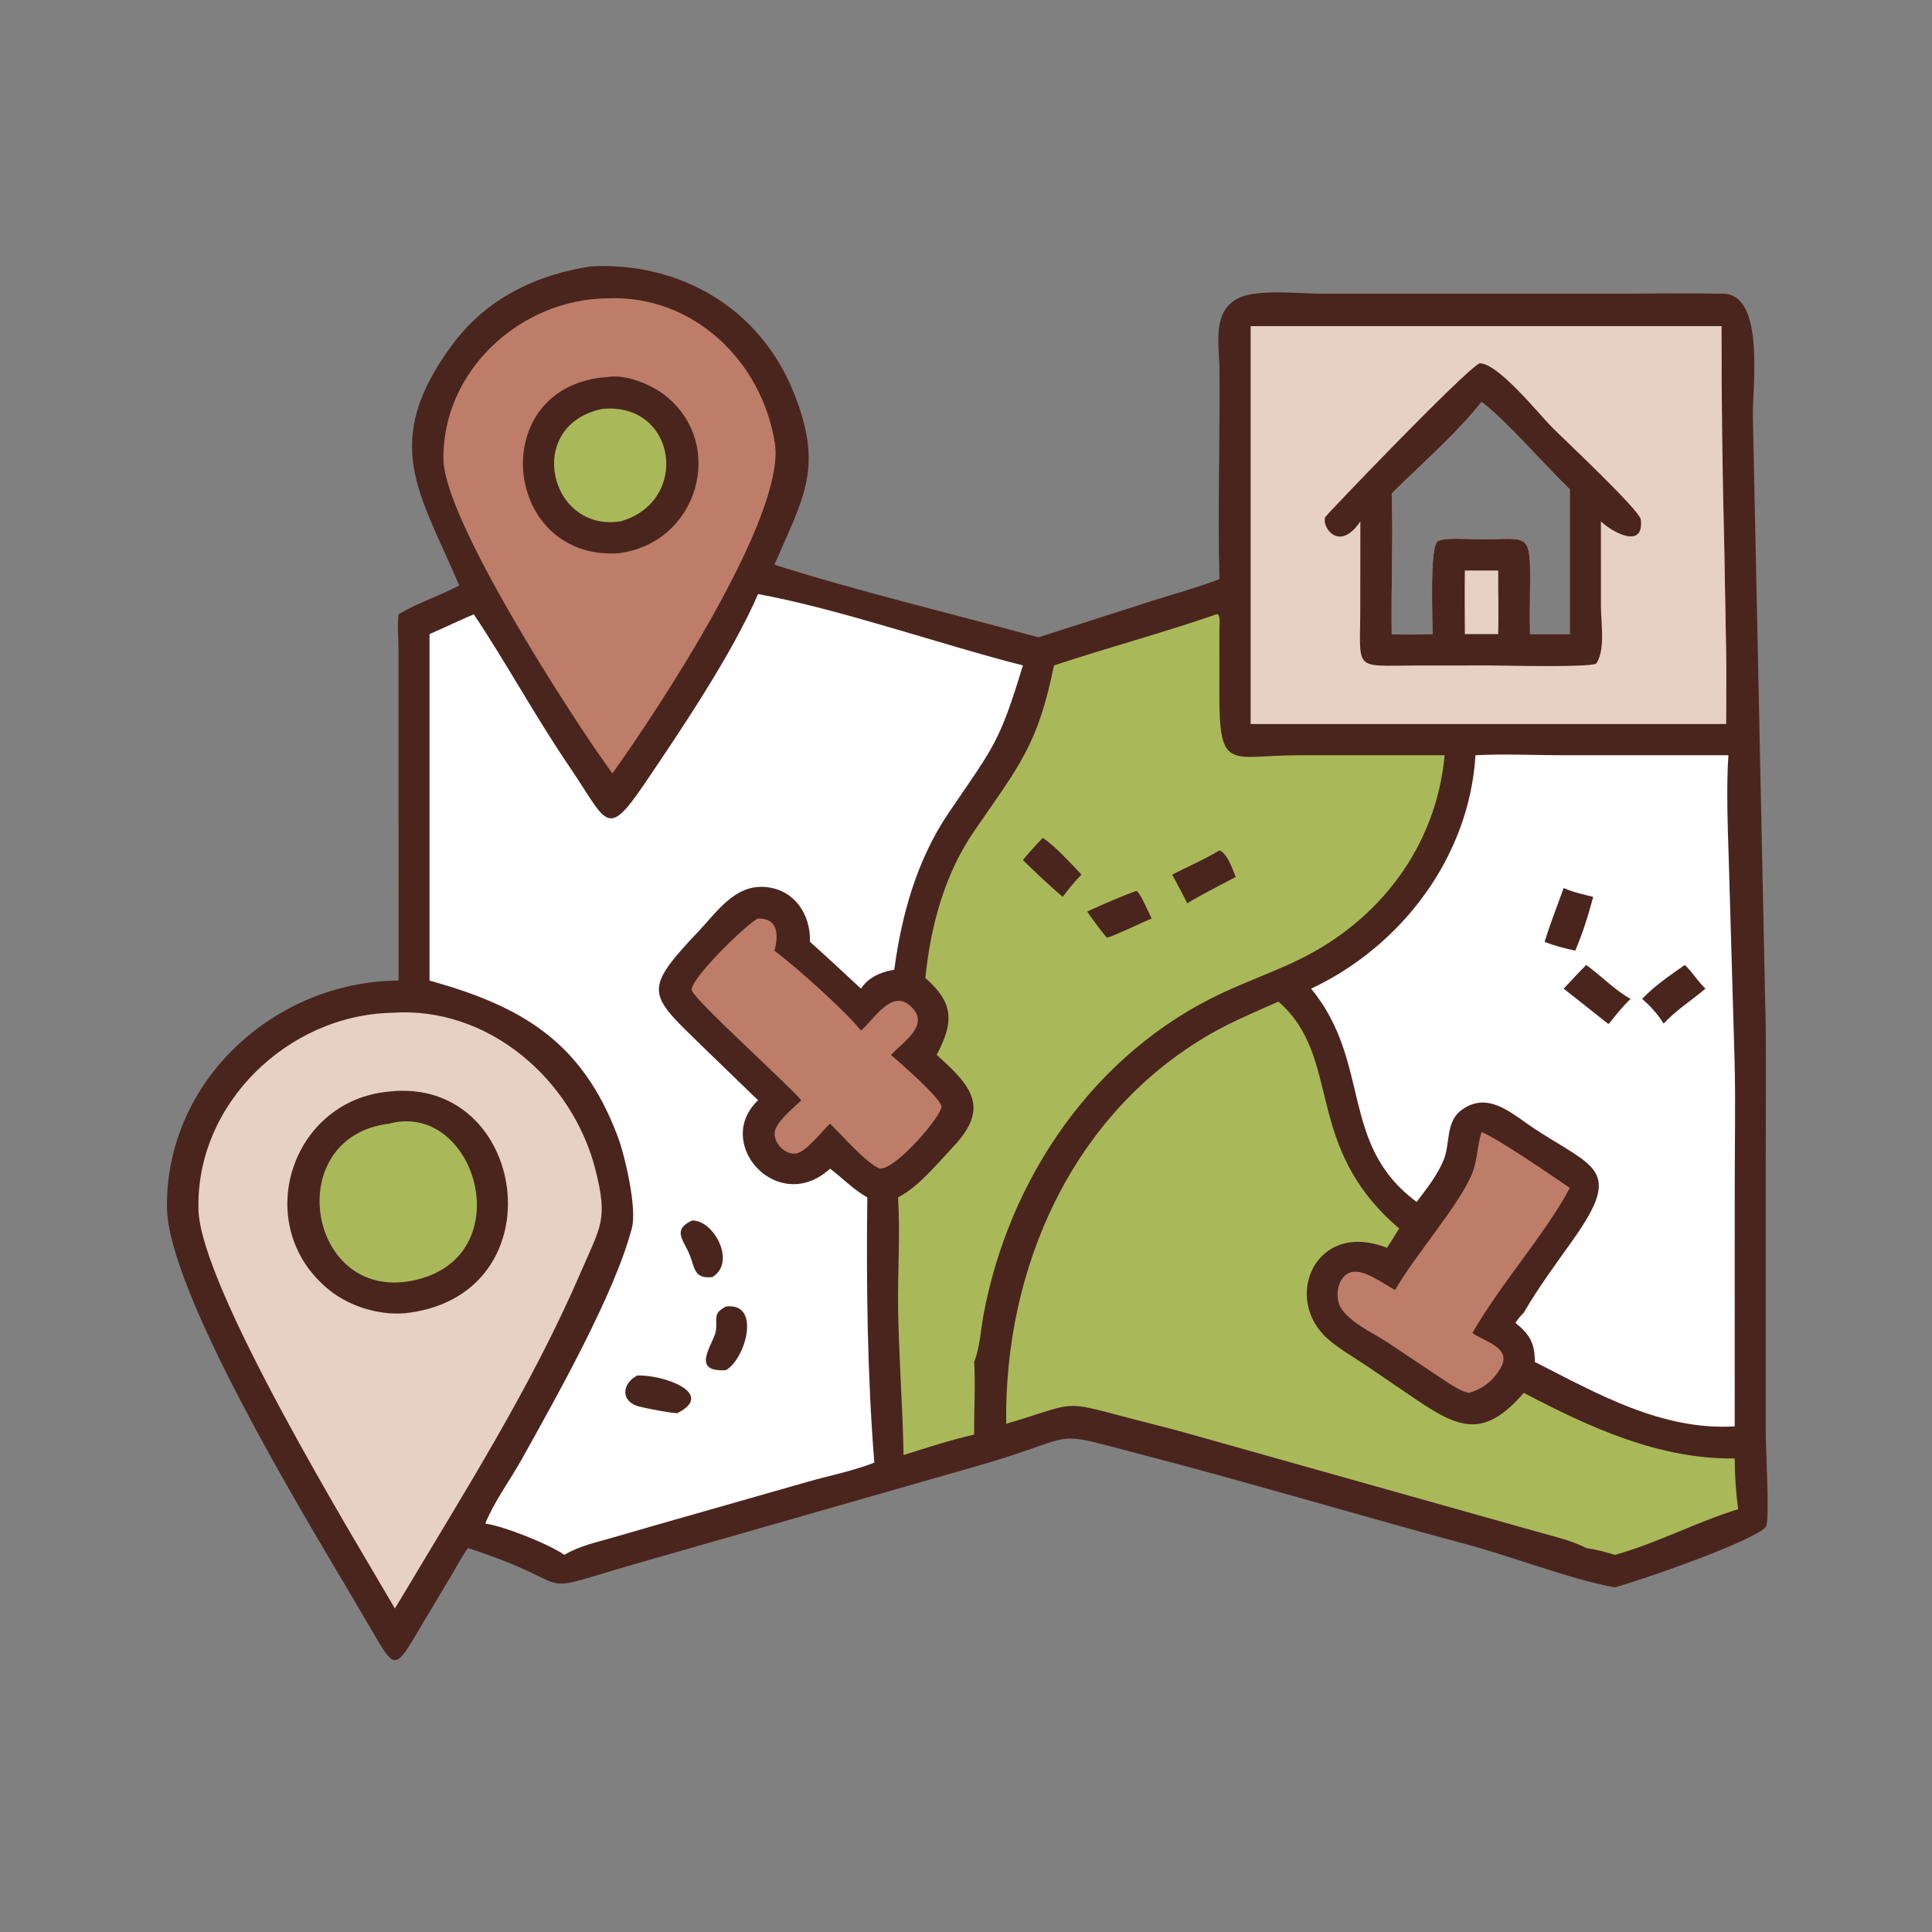
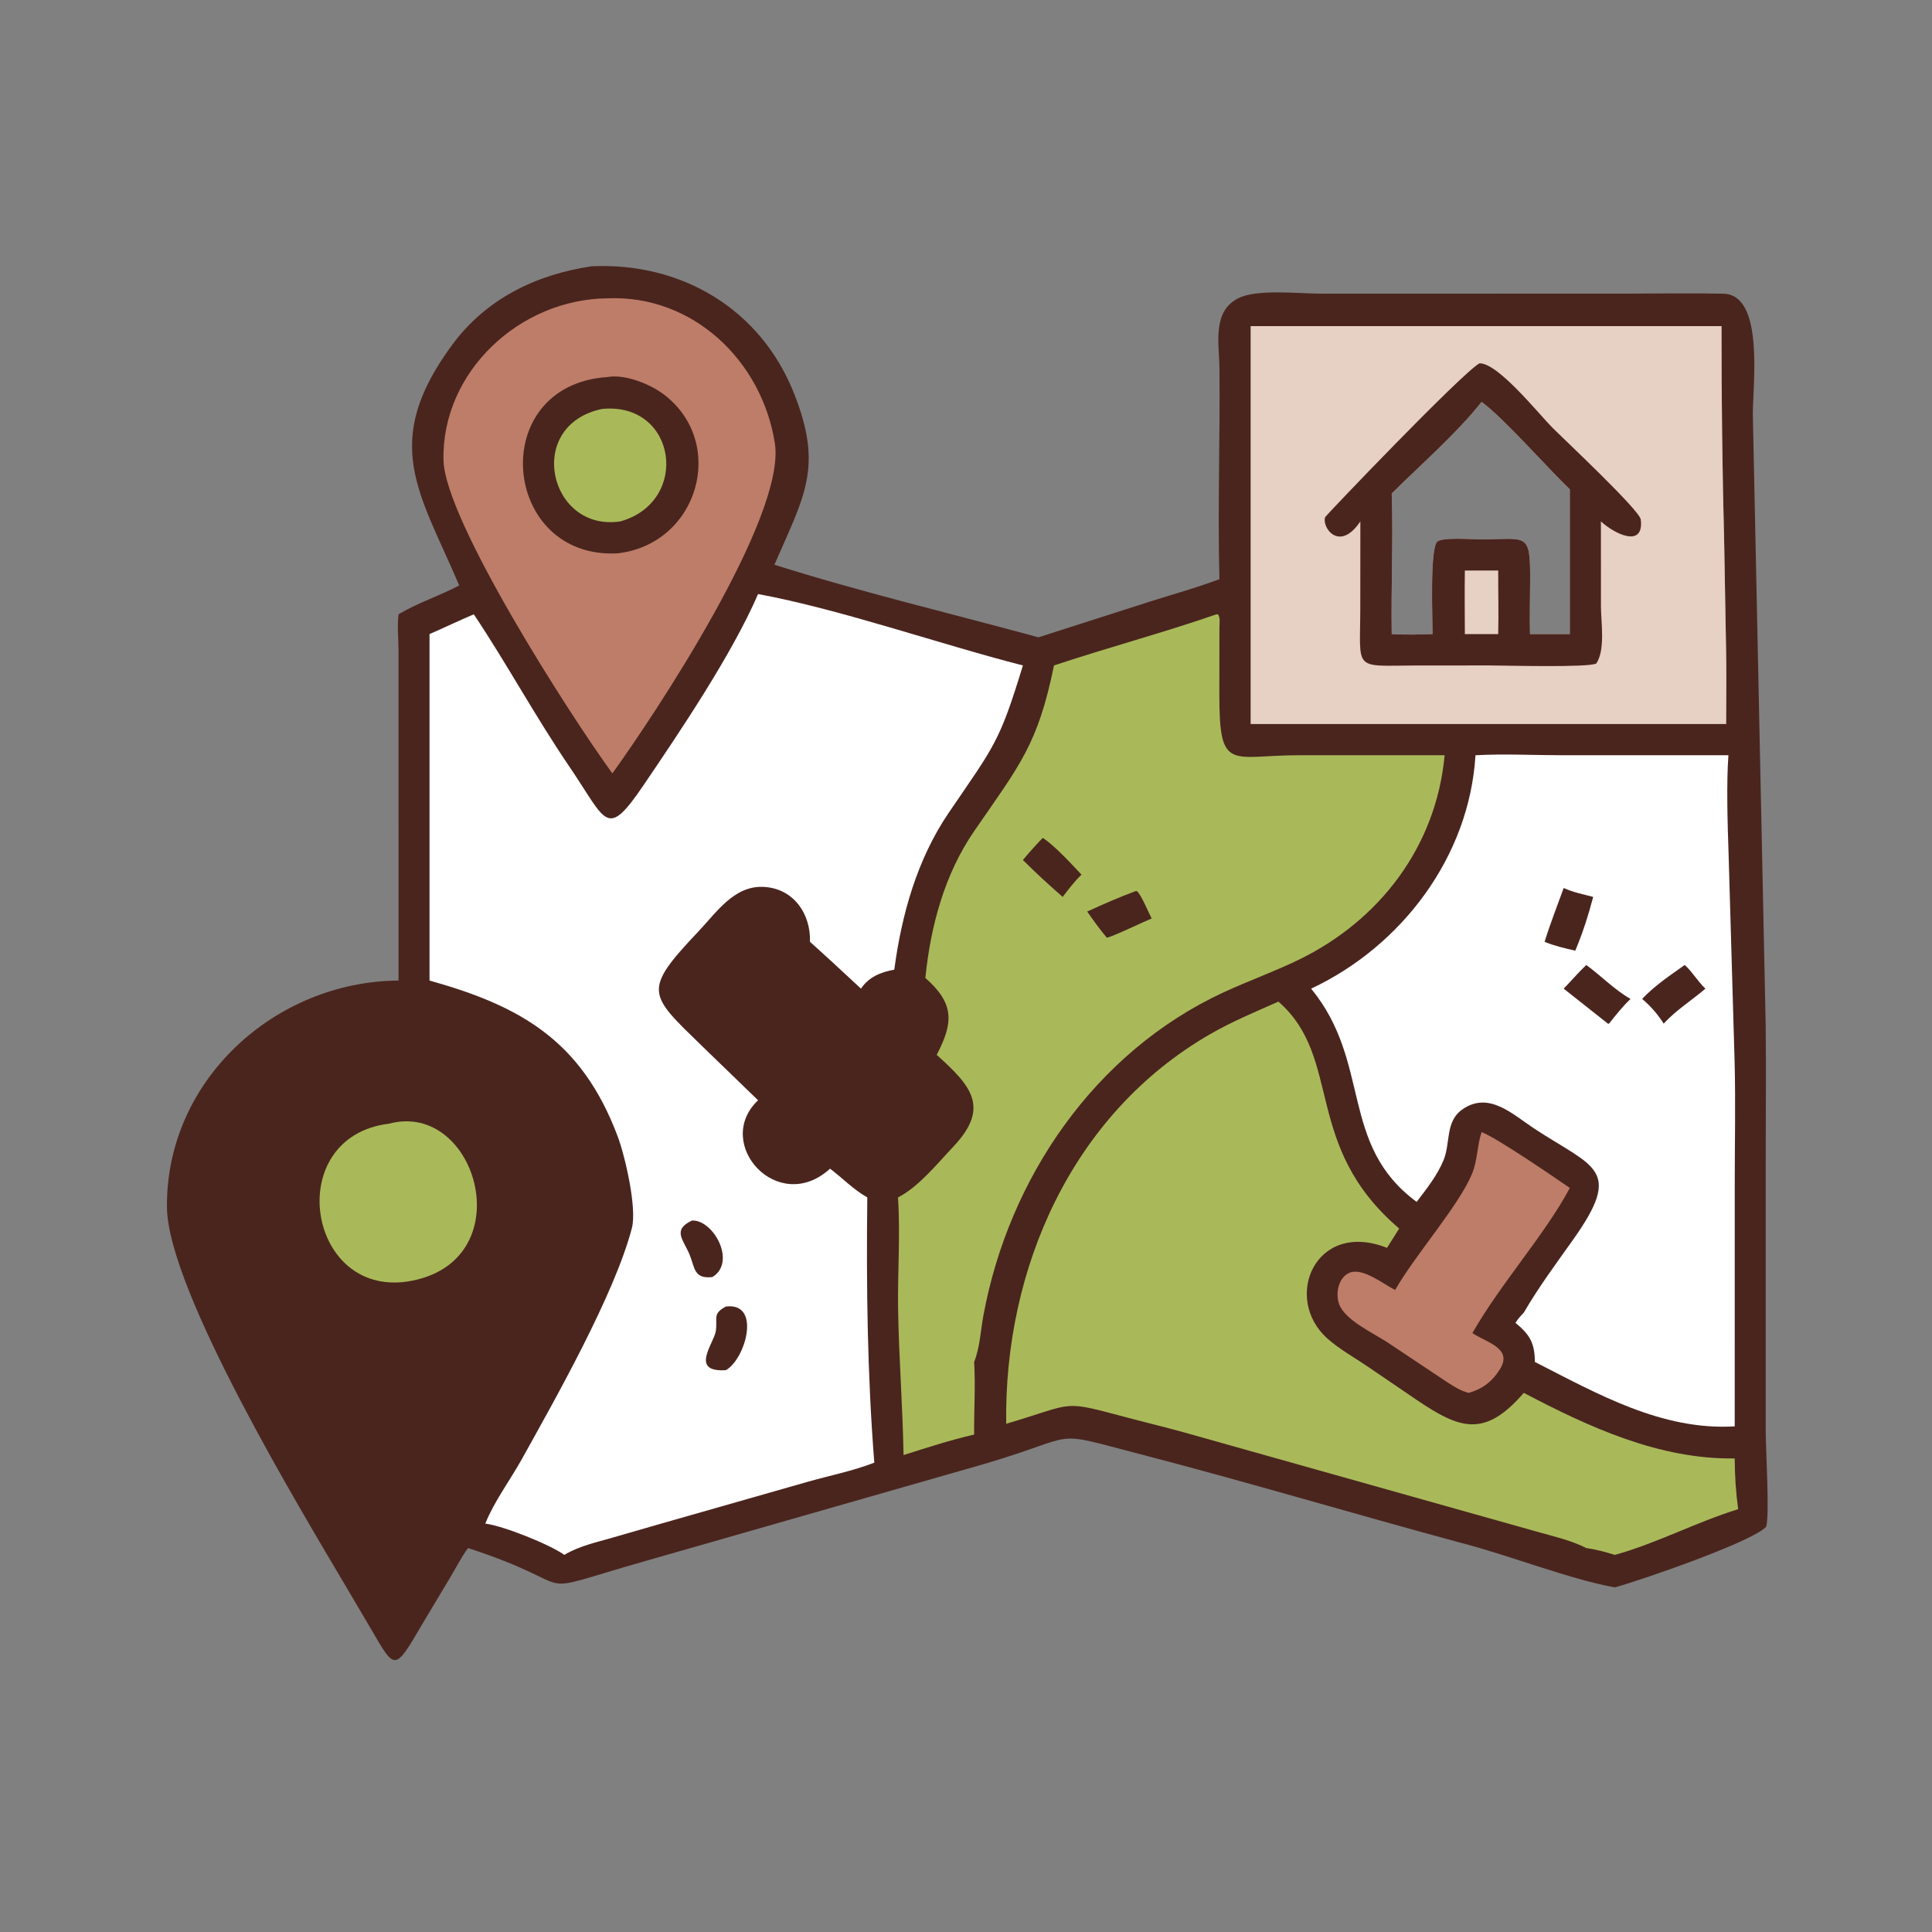
<svg xmlns="http://www.w3.org/2000/svg" width="635" height="635">
  <rect width="100%" height="100%" fill="#808080" stroke="none" />
  <path fill="#4A251E" transform="scale(1.241 1.241)" d="M156.702 70.521C180.324 69.426 201.398 81.689 210.318 104.231C218.103 123.903 212.972 131.392 205.099 149.569C227.717 156.722 252.071 162.532 275.034 168.793L304.549 159.327C310.694 157.377 316.924 155.673 322.959 153.391C322.474 134.779 323.151 116.126 322.966 97.505C322.903 91.107 320.928 82.421 328.07 78.929C333.035 76.501 344.171 77.776 349.735 77.776L431.146 77.764C439.564 77.76 448.015 77.6 456.43 77.788C467.42 78.034 464.164 102.176 464.234 109.884L467.633 271.385C467.778 283.413 467.642 295.46 467.643 307.49L467.643 378.801C467.644 384.016 468.725 401.746 467.743 404.362C464.256 408.261 434.979 418.417 427.696 420.412C415.937 418.342 399.306 411.774 386.846 408.597C358.446 400.921 330.301 392.484 301.819 385.092C277.289 378.726 286.979 379.951 260.867 387.672L171.032 413.4C137.481 422.939 156.539 420.624 123.962 409.996C122.258 412.291 120.942 414.912 119.482 417.368L111.811 430.19C104.445 442.78 104.679 442.455 98.23 431.389L91.533 420.02C80.22 400.845 44.417 341.816 44.216 319.747C43.91 286.186 72.757 259.937 105.552 259.695L105.54 172.051C105.524 168.974 105.181 165.744 105.552 162.695C105.614 162.658 105.675 162.621 105.736 162.585L106.046 162.407C110.989 159.532 116.562 157.743 121.622 155.046C111.188 130.472 100.567 117.309 119.792 91.286C128.797 79.097 141.991 72.71 156.702 70.521ZM331.25 86.366L331.25 191.743L406.505 191.743L457.16 191.743C457.166 185.009 457.271 178.256 457.136 171.525L456.642 143.812C456.145 124.431 455.925 105.832 455.932 86.366L382.602 86.366L331.25 86.366Z" />
  <path fill="white" transform="scale(1.241 1.241)" d="M200.772 157.332C222.659 161.384 248.8 170.584 270.913 176.242C264.643 196.818 263.371 197.465 251.27 215.256C242.897 227.565 238.788 242.212 236.847 256.824C233.367 257.417 230.054 258.763 228.024 261.841C223.552 257.678 219.075 253.509 214.519 249.439C214.751 241.905 210.049 235.173 202.053 234.883C194.39 234.606 189.739 241.653 185.033 246.627C170.008 262.504 171.712 263.195 186.014 277.121L200.772 291.402C188.747 302.839 206.054 322.088 219.838 309.519C223.241 312.086 225.937 314.997 229.705 317.135C229.423 340.539 229.709 364.038 231.557 387.379C225.914 389.585 219.719 390.796 213.891 392.456L175.11 403.521L162.125 407.268C157.819 408.517 153.329 409.477 149.459 411.805C145.616 409.04 133.259 404.105 128.525 403.521C130.903 397.603 135.112 392.015 138.239 386.389C147.086 370.471 162.772 342.8 167.353 325.26C168.744 319.934 165.528 306.133 163.608 301.012C154.044 275.497 137.74 266.407 113.759 259.695L113.759 167.936C117.684 166.224 121.548 164.377 125.487 162.695C134.245 175.792 141.744 189.737 150.91 203.207C160.722 217.628 160.543 222.522 170.481 207.894C180.149 193.663 193.896 173.253 200.772 157.332Z" />
  <path fill="#4A251E" transform="scale(1.241 1.241)" d="M192.254 346.029C201.713 344.853 197.476 359.939 192.254 362.881C182.544 363.523 189.063 355.798 189.573 352.559C190.12 349.078 188.579 347.984 192.254 346.029Z" />
-   <path fill="#4A251E" transform="scale(1.241 1.241)" d="M168.781 364.29C176 364.099 189.621 369.109 179.371 374.279C177.7 374.285 171.257 373 169.438 372.559C164.242 371.299 164.645 366.452 168.781 364.29Z" />
  <path fill="#4A251E" transform="scale(1.241 1.241)" d="M183.272 323.253C188.992 323.005 195.132 334.321 188.671 338.229C183.75 338.766 184.057 335.799 182.656 332.338C181.051 328.375 177.902 325.777 183.272 323.253Z" />
  <path fill="#E7D0C4" transform="scale(1.241 1.241)" d="M382.602 86.366L455.932 86.366C455.925 105.832 456.145 124.431 456.642 143.812L457.136 171.525C457.271 178.256 457.166 185.009 457.16 191.743L406.505 191.743L331.25 191.743L331.25 86.366L382.602 86.366ZM368.594 130.686C369.008 143.074 368.395 155.536 368.594 167.936C372.218 168.169 375.786 168.04 379.412 167.936C379.408 163.894 378.677 145.825 380.574 143.538C381.72 142.157 390.265 142.874 392.391 142.868C404.459 142.76 405.298 140.895 405.256 153.546C405.239 158.334 405.098 163.152 405.219 167.936L415.764 167.936L415.764 129.596C409.873 123.962 398.172 110.638 392.391 106.436C385.957 114.628 376.136 123.226 368.594 130.686Z" />
  <path fill="#4A251E" transform="scale(1.241 1.241)" d="M391.838 96.224C396.729 96.103 407.416 109.501 411.101 113.217C414.045 116.186 434.257 135.118 434.552 137.582C435.479 145.345 427.473 141.34 423.996 138.086L424.005 160.602C424.006 164.722 425.23 172.136 422.759 175.746C420.331 176.848 398.647 176.249 394.375 176.242L374.964 176.252C358.173 176.322 360.255 177.879 360.267 161.008L360.286 138.086C354.699 146.436 349.984 139.6 350.974 136.947C351.123 136.546 387.275 98.696 391.838 96.224ZM368.594 130.686C369.008 143.074 368.395 155.536 368.594 167.936C372.218 168.169 375.786 168.04 379.412 167.936C379.408 163.894 378.677 145.825 380.574 143.538C381.72 142.157 390.265 142.874 392.391 142.868C404.459 142.76 405.298 140.895 405.256 153.546C405.239 158.334 405.098 163.152 405.219 167.936L415.764 167.936L415.764 129.596C409.873 123.962 398.172 110.638 392.391 106.436C385.957 114.628 376.136 123.226 368.594 130.686Z" />
  <path fill="#E7D0C4" transform="scale(1.241 1.241)" d="M387.962 151.103L396.794 151.103C396.775 156.712 396.935 162.329 396.794 167.936L387.962 167.936C387.946 162.327 387.878 156.712 387.962 151.103Z" />
  <path fill="white" transform="scale(1.241 1.241)" d="M390.777 200.027C398.31 199.61 406.221 200.019 413.784 200.022L457.763 200.027C457.219 207.52 457.54 218.362 457.805 225.98L459.406 281.174C459.682 292.065 459.439 303.022 459.44 313.918L459.433 377.768C440.157 378.931 423.049 369.136 406.505 360.707C406.464 355.835 405.283 353.548 401.365 350.355C401.997 349.326 402.745 348.513 403.572 347.646C407.463 340.952 412.15 334.636 416.628 328.327C429.976 309.52 422.212 309.314 406.335 298.897C400.646 295.164 394.341 288.892 387.291 293.833C382.741 297.022 384.181 302.688 382.349 307.201C380.709 311.242 377.814 314.868 375.196 318.32C354.582 303.105 363.391 281.533 347.25 261.841C371.259 250.565 389.156 226.876 390.777 200.027Z" />
  <path fill="#4A251E" transform="scale(1.241 1.241)" d="M420.116 255.576C424.085 258.447 427.555 262.141 431.846 264.562C429.741 266.561 427.944 268.821 426.153 271.096L425.889 271.141L414.138 261.841C416.15 259.754 418.015 257.587 420.116 255.576Z" />
  <path fill="#4A251E" transform="scale(1.241 1.241)" d="M414.138 235.178C416.529 236.305 419.396 236.868 421.953 237.548C420.689 242.335 419.14 247.229 417.202 251.786C414.455 251.157 411.696 250.517 409.086 249.439C410.55 244.641 412.443 239.903 414.138 235.178Z" />
  <path fill="#4A251E" transform="scale(1.241 1.241)" d="M446.181 255.576C447.975 257.077 449.708 260.024 451.681 261.841C447.951 265.012 443.988 267.467 440.616 271.096C438.974 268.547 437.233 266.528 434.922 264.562C438.144 261.111 442.339 258.307 446.181 255.576Z" />
  <path fill="#A9B959" transform="scale(1.241 1.241)" d="M322.189 162.695L322.581 162.731C323.228 163.473 322.973 165.247 322.962 166.253L322.938 184.03C322.932 204.715 325.977 200.001 344.342 200.018L382.602 200.027C380.403 224.062 365.487 243.785 343.82 254.26C337.332 257.397 330.5 259.83 323.958 262.868C289.926 278.669 267.153 312.038 260.448 348.423C259.696 352.502 259.536 356.816 257.999 360.707C258.384 367.102 257.929 373.531 257.999 379.94C251.666 381.394 245.494 383.408 239.302 385.365C239.085 372.53 238.068 359.702 237.861 346.864C237.702 337.03 238.481 326.927 237.832 317.135C243.317 314.329 248.238 308.178 252.488 303.684C262.385 293.219 257.092 287.489 248.083 279.378C252.533 270.853 252.814 265.785 245.081 259.013C246.453 245.323 250.154 231.507 258.054 220.05C270.114 202.56 274.867 197.206 279.145 176.242C293.409 171.493 307.967 167.625 322.189 162.695Z" />
-   <path fill="#4A251E" transform="scale(1.241 1.241)" d="M322.959 225.226C325.104 226.001 326.446 230.286 327.281 232.252C322.995 234.567 318.6 236.695 314.442 239.236C313.179 236.676 311.792 234.168 310.454 231.646C314.638 229.462 318.9 227.685 322.959 225.226Z" />
  <path fill="#4A251E" transform="scale(1.241 1.241)" d="M300.874 235.969L301.134 236.037C302.272 236.999 304.198 241.74 305.018 243.256C303.34 243.912 294.126 248.341 293.121 248.333C291.275 246.121 289.579 243.785 287.938 241.418C292.197 239.47 296.477 237.587 300.874 235.969Z" />
  <path fill="#4A251E" transform="scale(1.241 1.241)" d="M276.166 221.908C279.347 223.967 283.746 228.787 286.429 231.646C284.572 233.44 283.011 235.502 281.445 237.548C277.856 234.411 274.274 231.144 270.913 227.764C272.598 225.749 274.343 223.8 276.166 221.908Z" />
  <path fill="#A9B959" transform="scale(1.241 1.241)" d="M338.588 265.277C355.788 280.308 344.842 303.398 370.567 325.371L367.351 330.488C348.282 322.982 339.605 343.931 351.609 354.552C354.853 357.422 358.758 359.553 362.329 361.999L375.241 370.789C386.566 378.403 393.131 380.967 403.572 368.897C420.968 378.028 439.447 386.54 459.433 386.267C459.442 390.798 459.743 395.212 460.349 399.701C449.27 403.117 438.826 408.725 427.696 411.805C425.167 411.046 422.739 410.364 420.116 409.996C415.953 407.879 411.417 406.902 406.949 405.631L313.859 379.438C308.893 378.049 303.872 376.852 298.888 375.529C280.666 370.691 285.283 371.538 266.488 377.09C265.903 336.013 283.87 295.007 320.505 273.89C326.284 270.559 332.493 267.97 338.588 265.277Z" />
-   <path fill="#E7D0C4" transform="scale(1.241 1.241)" d="M103.77 268.237C129.232 266.402 151.656 285.844 157.721 309.871C161.06 323.1 159.102 324.673 153.952 336.643C140.836 367.131 123.254 394.722 106.336 423.12L104.588 426.001C93.608 407.175 53.141 340.952 52.566 320.395C51.781 292.328 76.314 268.819 103.77 268.237Z" />
-   <path fill="#4A251E" transform="scale(1.241 1.241)" d="M103.022 289.096C139.521 284.993 148.045 342.097 108.563 347.646C101.391 348.704 92.957 346.257 87.34 341.771C66.278 324.953 76.721 291.494 103.022 289.096Z" />
  <path fill="#A9B959" transform="scale(1.241 1.241)" d="M103.022 297.604C126.641 291.291 138.635 334.737 107.81 339.421C81.132 343.311 74.847 301.042 103.022 297.604Z" />
  <path fill="#BE7D68" transform="scale(1.241 1.241)" d="M160.891 79.011C183.532 78.054 201.794 95.568 205.215 117.38C208.276 136.896 173.05 189.785 162.185 204.833C150.743 189.115 117.801 137.698 117.457 121.878C116.948 98.477 137.638 79.216 160.891 79.011Z" />
  <path fill="#4A251E" transform="scale(1.241 1.241)" d="M160.891 99.856C165.556 99.016 172.269 101.749 175.906 104.536C192.617 117.341 184.999 144.085 163.567 146.553C132.753 148.213 128.607 102.007 160.891 99.856Z" />
  <path fill="#A9B959" transform="scale(1.241 1.241)" d="M159.488 108.301C179.244 106.42 182.929 132.83 164.319 138.086C145.348 140.993 138.827 112.604 159.488 108.301Z" />
-   <path fill="#BE7D68" transform="scale(1.241 1.241)" d="M200.772 243.256C206.147 243.196 206.231 247.695 205.099 251.786C211.017 256.177 224.117 268.022 228.024 272.928C231.284 270.265 235.936 262.087 240.859 266.206C246.789 271.168 239.456 275.734 235.968 279.378C238.324 281.417 249.047 290.754 249.328 293.013C249.617 295.338 237.412 309.639 233.047 309.519C229.413 308.117 222.997 300.619 219.838 297.604C217.704 299.55 213.396 305.302 210.627 305.527C207.874 305.75 205.122 302.902 205.153 300.21C205.186 297.297 210.297 293.358 212.227 291.402C207.806 286.347 184.526 265.413 183.252 262.373C182.182 259.817 197.867 244.518 200.772 243.256Z" />
  <path fill="#BE7D68" transform="scale(1.241 1.241)" d="M392.391 299.833C396.269 301.27 411.247 311.501 415.764 314.625C409.186 326.975 397.508 339.855 389.956 353.057C393.355 355.419 400.591 356.956 397.403 362.372C395.449 365.693 392.682 367.898 388.968 368.897C386.837 368.355 385.197 367.286 383.363 366.123L367.357 355.448C363.821 353.131 356.37 349.723 354.713 345.527C353.603 342.717 354.416 338.165 357.592 337.021C361.064 335.771 366.413 340.105 369.499 341.649C374.748 332.417 386.468 319.223 389.907 310.767C391.33 307.269 391.203 303.396 392.391 299.833Z" />
</svg>